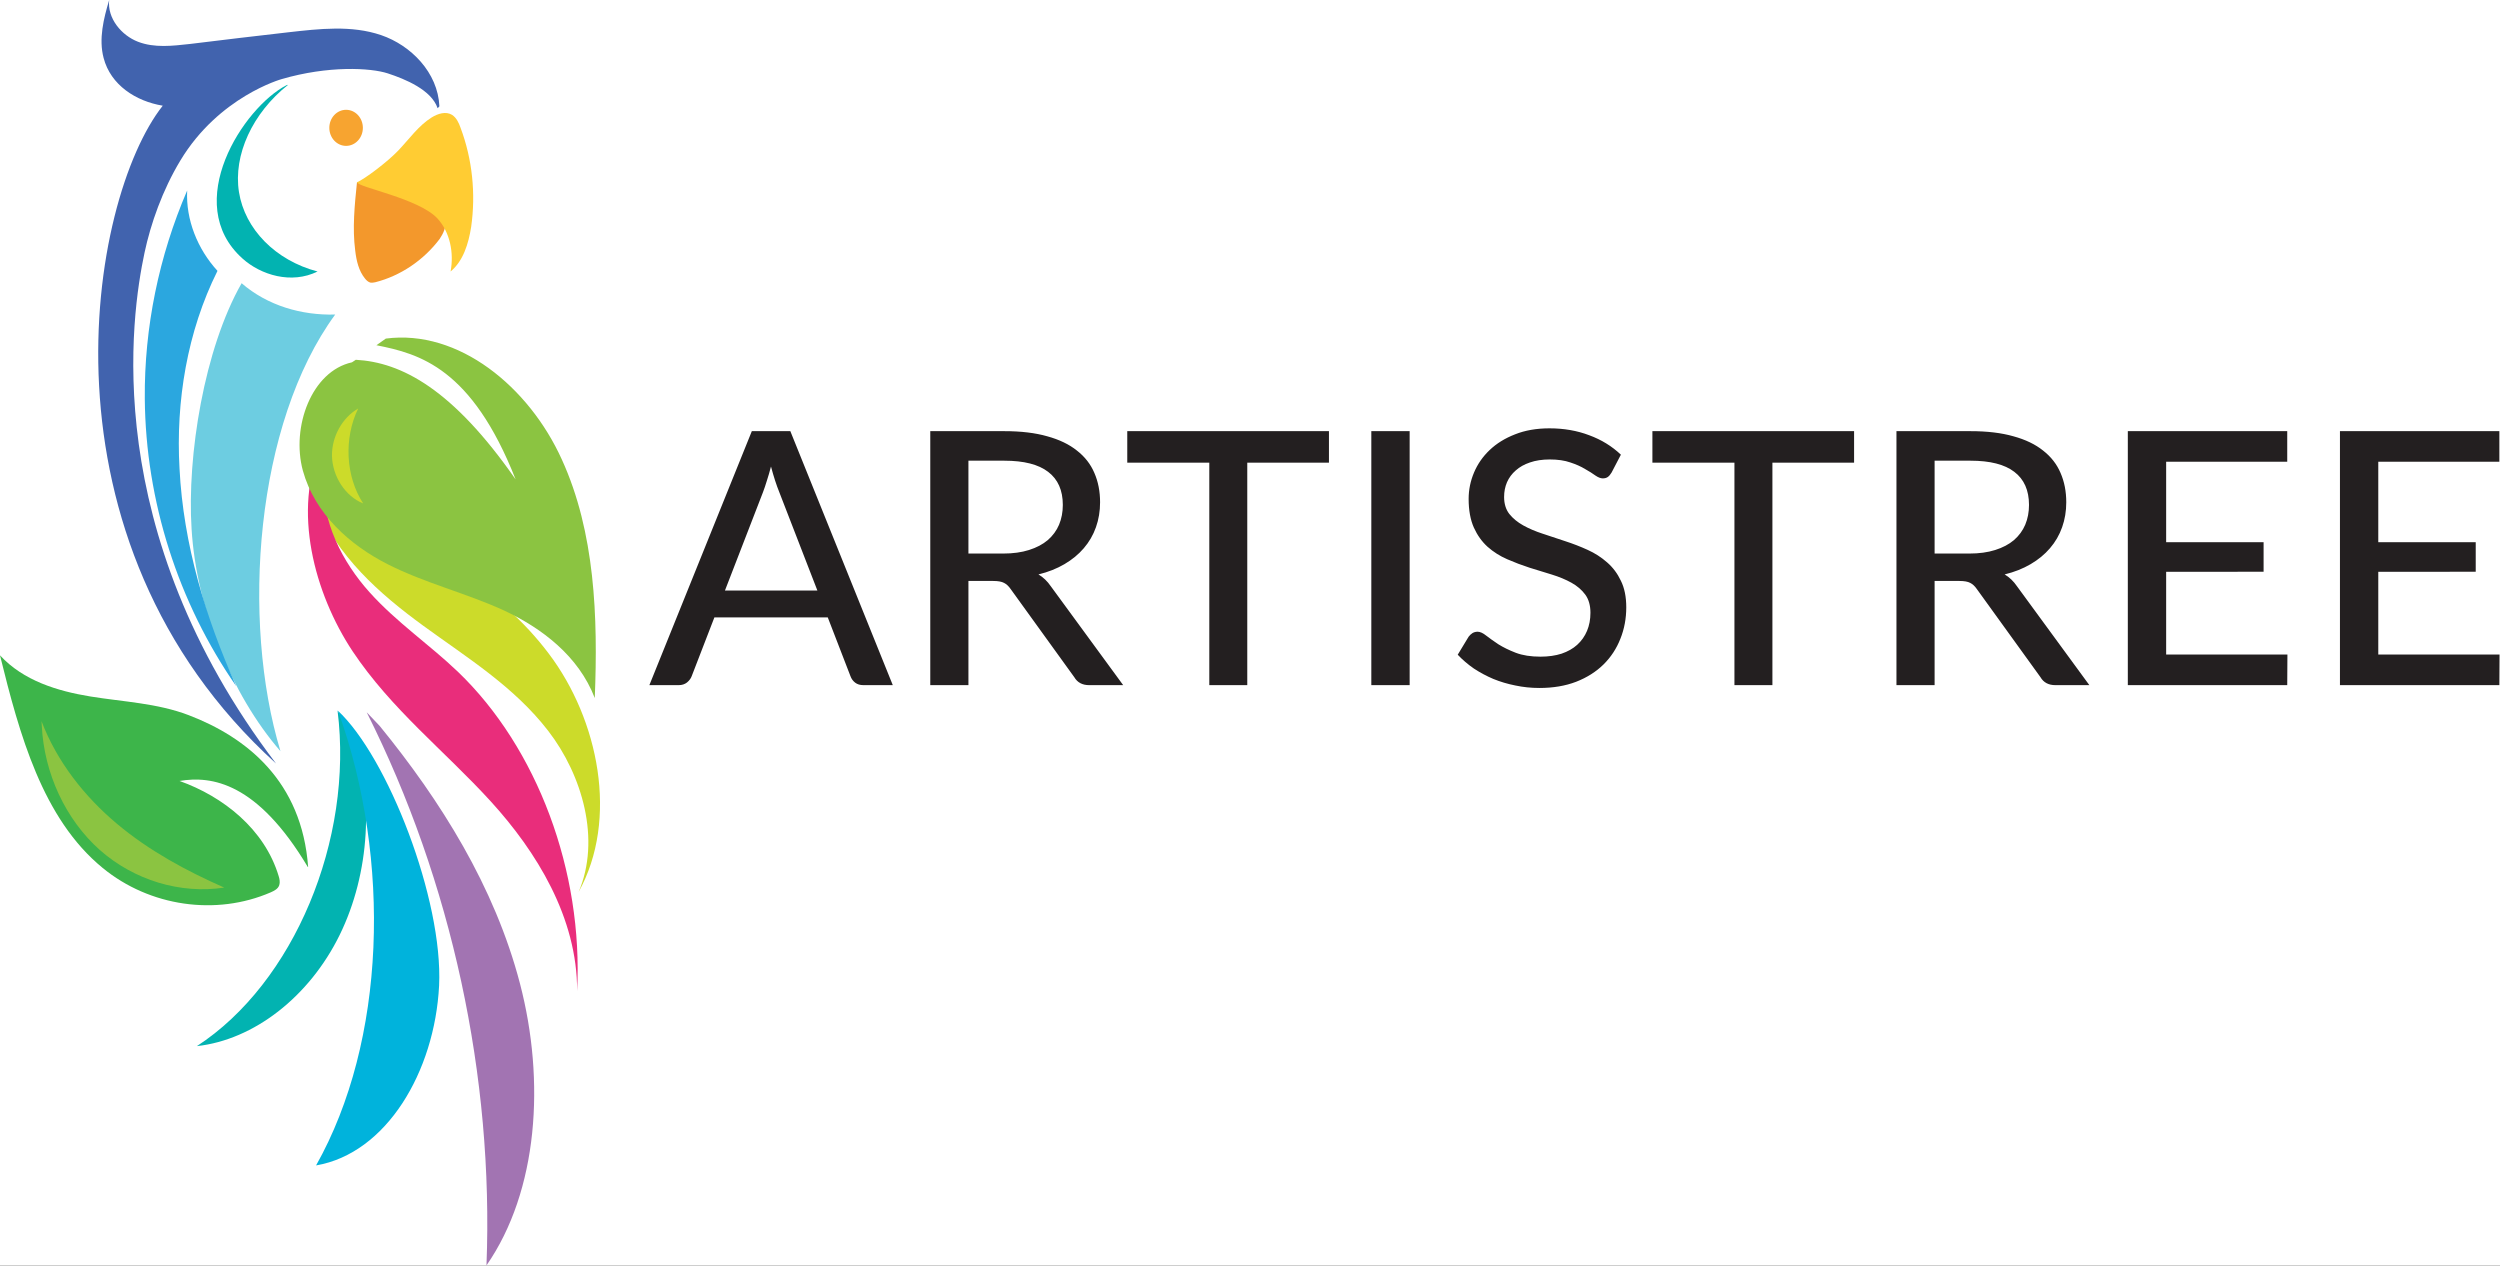
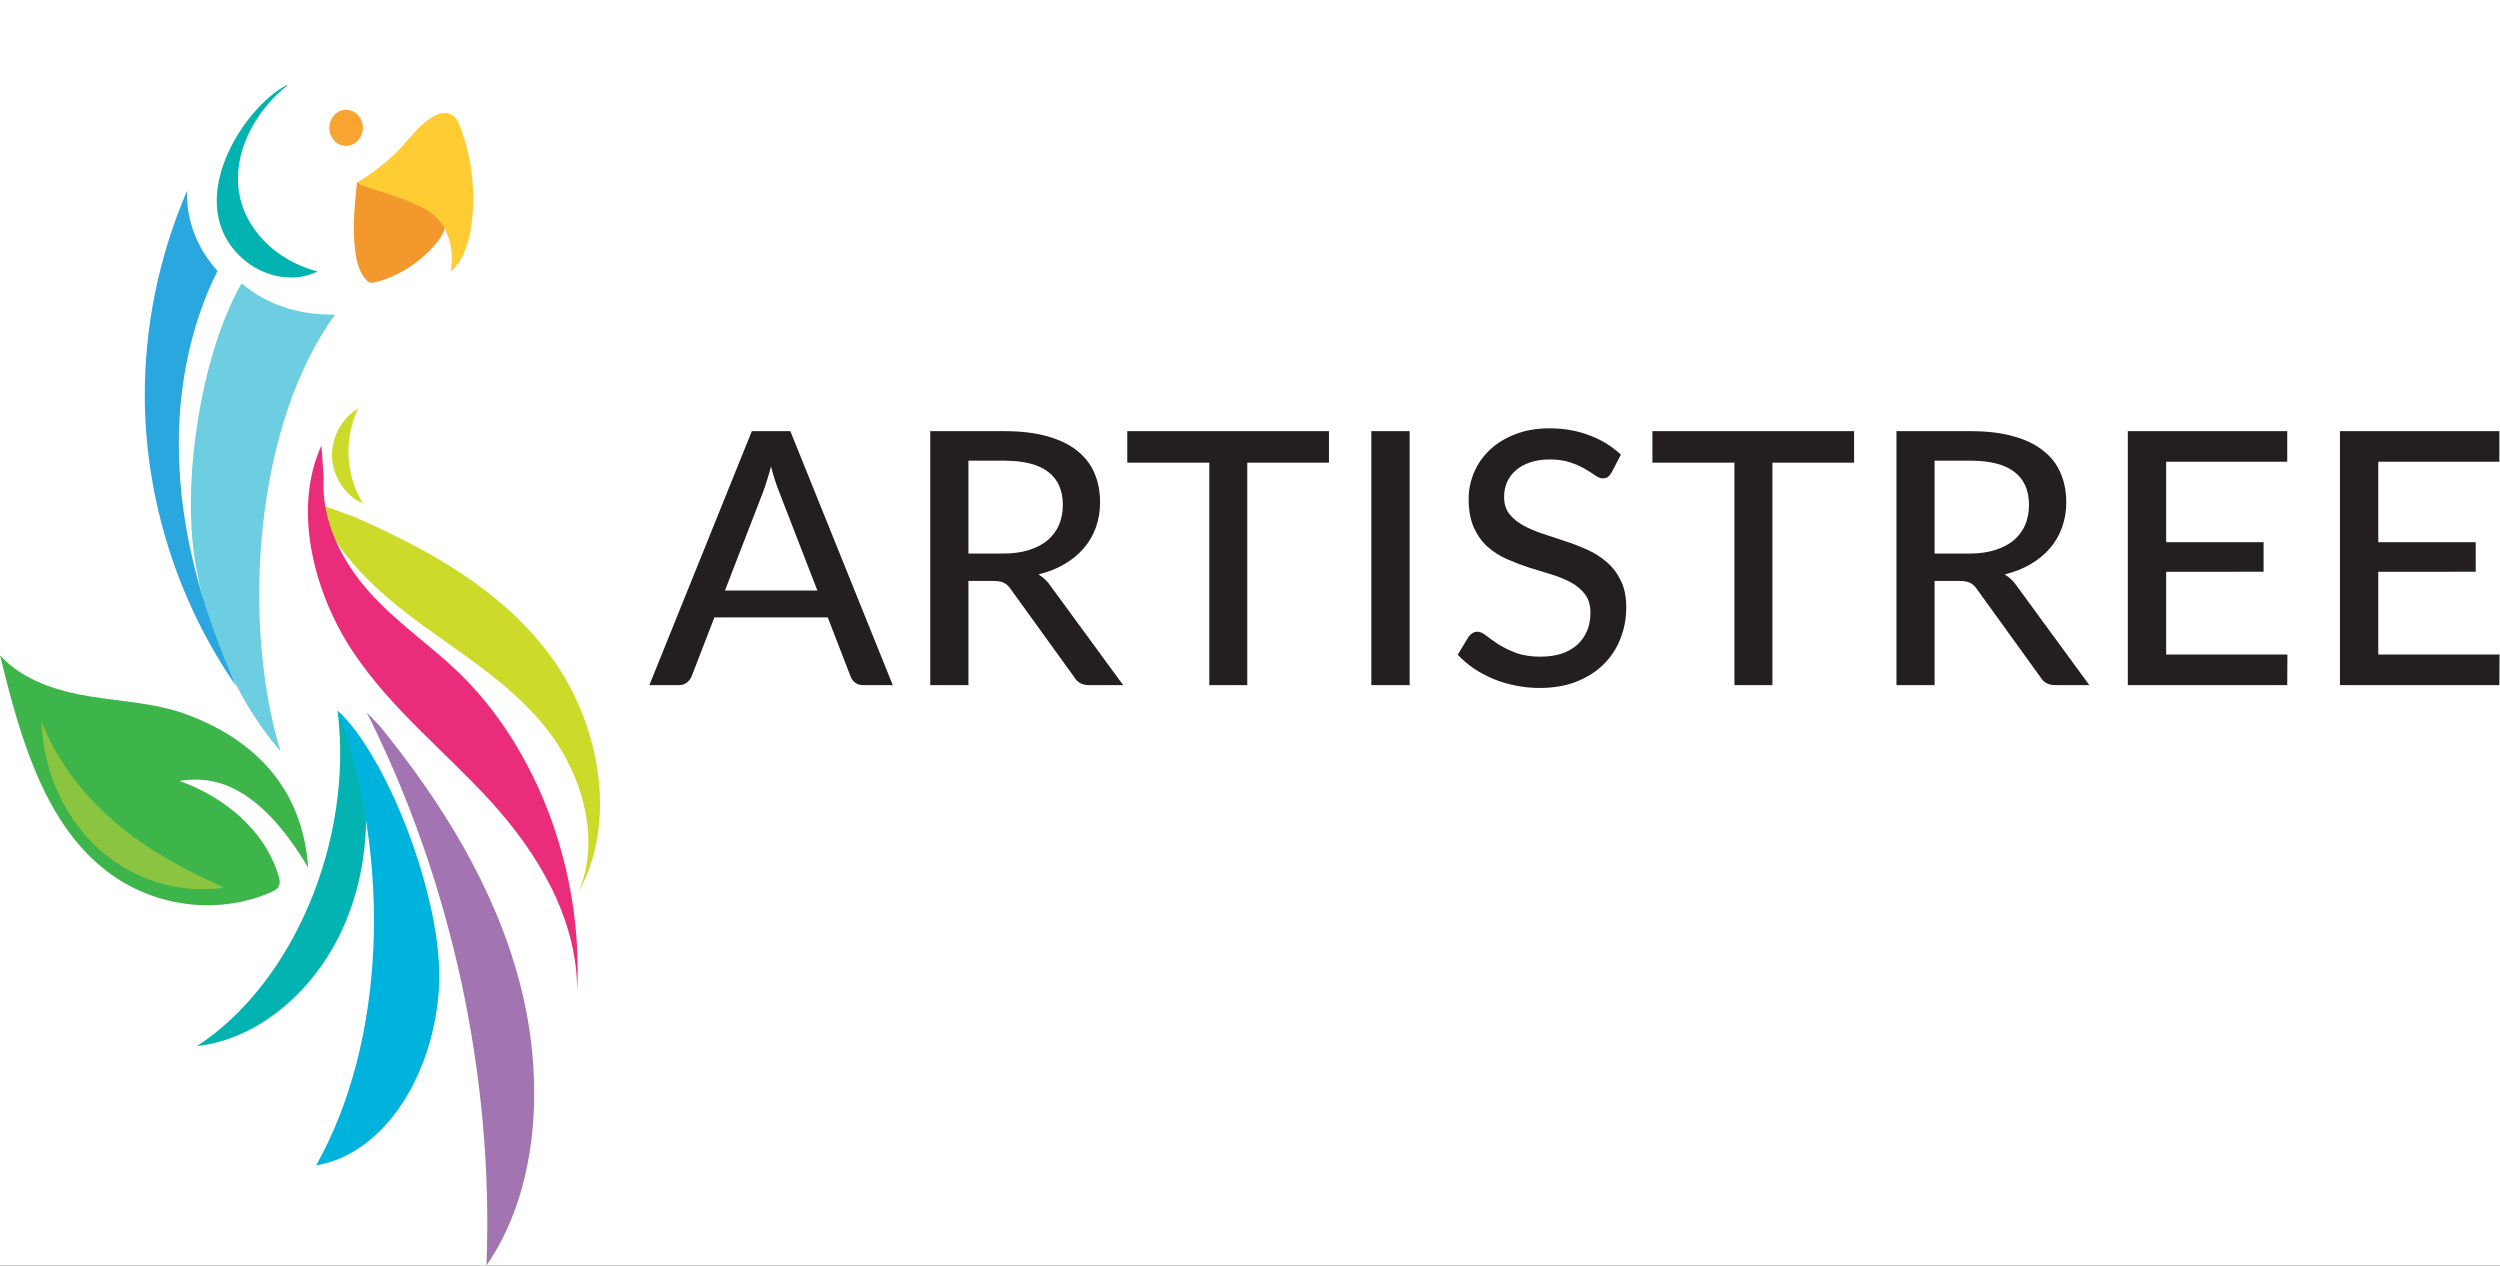
<svg xmlns="http://www.w3.org/2000/svg" width="960" height="486" viewBox="0 0 960 486" fill="none">
  <rect x="0" y="0" width="960" height="486" fill="#333333" stroke="none" />
  <g clip-path="url(#clip0_1_2)">
    <rect width="960" height="486" fill="#fff" />
    <path d="M170.76 84.45C170.194 83.113 169.064 82.262 168.047 81.412 161.606 76.673 154.373 73.149 146.914 70.962L137.082 69.99C136.178 78.739 135.274 87.609 136.404 96.236 136.856 100.124 137.76 104.013 140.133 106.929 140.699 107.658 141.377 108.266 142.168 108.509 142.846 108.63 143.411 108.509 144.089 108.387 153.695 105.957 162.623 100.003 168.839 91.74 170.194 89.674 171.664 86.88 170.76 84.45z" fill="#f3982c" />
    <path d="M132.901 56.017C136.458 56.017 139.343 52.916 139.343 49.09 139.343 45.265 136.458 42.164 132.901 42.164 129.343 42.164 126.459 45.265 126.459 49.09 126.459 52.916 129.343 56.017 132.901 56.017z" fill="#f7a430" />
    <path d="M176.862 49.09C176.184 47.146 175.28 45.202 173.585 44.108 171.212 42.65 168.16 43.622 165.787 45.081 160.702 48.24 157.085 53.465 152.904 57.839 148.722 62.213 140.021 68.775 137.082 69.99 137.421 71.934 160.928 76.187 168.047 83.964 172.794 89.189 174.376 97.087 173.02 104.256 177.879 100.246 179.913 93.563 180.93 87.123 182.739 74.364 181.383 61.12 176.862 49.09z" fill="#fc3" />
-     <path d="M146.349 13.488c-11.414-3.888-23.732-2.43-35.598-1.094-12.658 1.458-25.201 2.916-37.859 4.496C66.224 17.619 59.331 18.47 53.002 16.039 46.673 13.609 41.136 7.048 41.927.0 39.78 7.169 37.859 14.946 39.78 22.236c2.712 10.45 12.431 16.647 22.715 18.348C34.016 76.673 11.301 207.297 106.004 293.204 37.859 203.652 50.403 121.024 55.489 97.087c2.373-11.178 6.894-24.059 13.787-35.481C84.08 37.061 108.151 30.378 108.151 30.378c17.856-5.225 34.13-4.374 40.797-2.187C155.616 30.378 165.674 34.509 168.047 41.556L168.725 40.828C168.16 27.826 157.763 17.376 146.349 13.488z" fill="#4163ae" />
    <path d="M210.765 251.041c-18.985-25.275-46.899-40.221-74.474-52.493L121.148 193.08c8.023 20.414 24.636 34.995 41.475 47.267 16.838 12.273 34.807 23.33 47.917 40.342 13.109 17.011 20.228 41.799 11.64 61.849 15.482-27.947 7.684-66.223-11.415-91.497z" fill="#ccdb2a" />
    <path d="M129.624 272.913c6.215 49.575-16.839 104.62-54.02 128.8C97.528 399.283 118.775 382.758 130.414 359.063 142.055 335.369 143.863 305.234 134.935 281.054" fill="#02b3b1" />
    <path d="M129.963 273.398c20.342 56.746 18.307 126.371-8.589 174.125C148.383 442.905 166.917 411.556 168.613 378.505 170.194 345.454 148.836 290.531 129.624 272.791" fill="#00b3dc" />
    <path d="M140.812 273.52c32.66 65.008 48.82 139.98 45.995 212.4 19.89-28.676 22.602-70.841 12.883-108.144C189.971 340.472 169.178 307.421 145.784 278.745" fill="#a274b2" />
    <path d="M175.845 257.967c-11.075-10.572-23.506-18.956-33.903-30.499-10.397-11.544-18.76-27.462-17.63-44.109L123.408 171.086c-11.188 24.667-2.825 56.624 11.979 78.983 14.918 22.357 35.373 38.275 53.003 57.595 17.629 19.321 33.337 44.716 33.224 72.907C223.988 334.64 206.358 287.251 175.845 257.967z" fill="#e92d7b" />
    <path d="M128.72 120.781C115.836 121.146 102.727 117.379 92.782 108.752c-14.353 25.152-21.02 66.223-19.212 94.413 1.808 29.892 15.031 63.307 34.13 85.3-15.257-50.547-9.607-125.884 21.02-167.684z" fill="#6dcde1" />
    <path d="M83.515 104.013C75.831 95.629 71.31 84.329 71.875 73.15 61.026 98.302 55.375 125.763 55.601 153.103 55.94 192.351 68.371 231.356 90.748 263.556c-11.866-26.489-20.342-54.68-21.811-83.599-1.469-25.882 2.938-52.614 14.579-75.944z" fill="#2ba7df" />
    <path d="M110.637 32.565C96.963 43.379 89.505 59.54 91.765 73.757c2.26 14.217 14.013 26.246 30.174 30.499-10.058 4.982-21.811 1.336-28.818-4.982C69.502 78.131 93.46 41.192 110.073 32.686" fill="#02b3b1" />
    <path d="M118.322 332.938c-2.373-32.929-23.619-49.819-45.882-58.325C60.348 269.996 47.352 269.51 34.694 267.444 22.037 265.379 8.928 261.369.0 251.648c7.459 30.256 16.274 62.699 39.441 81.655 18.082 14.824 43.509 18.469 64.529 9.356C105.326 342.052 106.795 341.323 107.247 339.865 107.586 338.771 107.36 337.556 107.021 336.462 101.597 318.357 85.662 305.842 68.936 299.887 81.255 297.822 98.771 300.374 118.209 332.938" fill="#3db54a" />
    <path d="M15.934 276.922c5.99 15.675 16.613 29.041 28.931 39.37 12.431 10.45 26.671 18.105 41.249 24.545C69.275 343.388 51.533 338.042 38.311 326.377c-13.109-11.665-21.359-29.406-22.263-47.632" fill="#8bc441" />
-     <path d="M215.738 176.433c-12.657-27.948-39.667-50.062-67.581-46.417L144.541 132.568C161.153 135.849 181.156 141.317 197.995 184.088c-24.184-34.752-43.848-44.959-61.365-45.931L135.161 139.129C119.679 142.532 111.768 163.918 116.288 180.686c4.634 16.768 18.195 28.677 32.548 35.967 14.352 7.291 30.06 11.057 44.639 17.74C208.053 241.198 222.18 251.891 228.395 268.052c1.243-31.106.113-63.672-12.657-91.619z" fill="#8bc441" />
    <path d="M137.535 156.87C131.432 160.394 127.363 167.685 127.477 175.097 127.702 182.995 132.562 190.529 139.456 193.323 132.675 182.874 131.997 168.292 137.535 156.87z" fill="#ccdb2a" />
    <path d="M313.874 226.759l-14.651-37.83C298.169 186.348 297.114 183.088 296.059 179.149 295.555 181.096 295.028 182.907 294.478 184.582 293.973 186.257 293.469 187.752 292.964 189.065l-14.581 37.694h35.491zm28.956 36.335H331.55C330.267 263.094 329.212 262.777 328.386 262.143 327.561 261.509 326.965 260.694 326.598 259.698L317.863 237.082H274.325L265.59 259.698C265.269 260.558 264.673 261.351 263.801 262.075 262.93 262.754 261.875 263.094 260.637 263.094h-11.28L288.7 165.566h14.788l39.342 97.528zm42.389-50.53C388.979 212.564 392.281 212.111 395.124 211.206 398.012 210.3 400.42 209.032 402.346 207.402 404.271 205.727 405.716 203.758 406.679 201.494 407.642 199.184 408.123 196.649 408.123 193.887 408.123 188.273 406.243 184.039 402.483 181.186 398.769 178.334 393.175 176.908 385.701 176.908H371.876v35.656h13.343zm46.083 50.53H418.234C415.62 263.094 413.717 262.075 412.525 260.038l-24.417-33.823C387.328 225.083 386.48 224.291 385.563 223.838 384.646 223.34 383.27 223.091 381.436 223.091h-9.56v40.003H357.225V165.566h28.476C392.074 165.566 397.554 166.222 402.139 167.535 406.77 168.803 410.576 170.637 413.557 173.036 416.583 175.391 418.807 178.243 420.229 181.594 421.696 184.945 422.43 188.702 422.43 192.868 422.43 196.264 421.902 199.456 420.848 202.444 419.793 205.433 418.234 208.127 416.171 210.526 414.153 212.881 411.677 214.918 408.742 216.639S402.483 219.672 398.769 220.578C400.603 221.665 402.185 223.182 403.515 225.129l27.787 37.965zm79.015-85.439H478.953v85.439H464.372V177.655H432.87V165.566h77.447v12.089zm30.989 85.439H526.587V165.566H541.306v97.528zm77.54-81.636C618.389 182.228 617.905 182.794 617.404 183.156 616.898 183.518 616.254 183.699 615.478 183.699 614.653 183.699 613.712 183.337 612.655 182.613 611.604 181.843 610.273 181.006 608.666 180.1 607.109 179.149 605.227 178.311 603.026 177.587 600.825 176.817 598.189 176.432 595.119 176.432 592.23 176.432 589.682 176.817 587.481 177.587 585.33 178.311 583.514 179.33 582.051 180.643 580.581 181.911 579.459 183.428 578.678 185.194 577.946 186.914 577.577 188.793 577.577 190.831 577.577 193.457 578.243 195.63 579.574 197.351 580.95 199.071 582.738 200.543 584.939 201.765 587.14 202.988 589.638 204.052 592.434 204.957 595.234 205.863 598.096 206.814 601.034 207.81 603.967 208.761 606.834 209.87 609.629 211.138 612.43 212.405 614.928 214.013 617.129 215.96 619.33 217.861 621.096 220.216 622.422 223.023 623.798 225.785 624.486 229.181 624.486 233.211 624.486 237.512 623.732 241.542 622.219 245.3 620.749 249.058 618.592 252.34 615.753 255.148 612.908 257.955 609.403 260.174 605.227 261.804 601.1 263.388 596.401 264.181 591.13 264.181 587.966 264.181 584.89 263.864 581.913 263.23 578.931 262.641 576.113 261.804 573.45 260.717 570.793 259.585 568.294 258.249 565.956 256.71 563.661 255.125 561.598 253.359 559.766 251.412L563.958 244.485C564.371 243.941 564.855 243.489 565.406 243.126 566 242.764 566.666 242.583 567.397 242.583 568.36 242.583 569.461 243.081 570.699 244.077 571.987 245.073 573.544 246.183 575.376 247.405 577.258 248.583 579.481 249.669 582.051 250.665 584.664 251.661 587.828 252.159 591.542 252.159 594.569 252.159 597.27 251.775 599.658 251.005 602.041 250.19 604.038 249.058 605.64 247.609 607.29 246.115 608.55 244.326 609.425 242.244 610.295 240.161 610.729 237.852 610.729 235.316 610.729 232.464 610.064 230.132 608.737 228.321 607.406 226.51 605.64 224.993 603.439 223.77 601.238 222.548 598.74 221.506 595.944 220.646 593.144 219.786 590.282 218.903 587.344 217.997 584.411 217.046 581.544 215.96 578.749 214.737 575.948 213.515 573.45 211.93 571.249 209.983 569.048 207.991 567.282 205.523 565.956 202.58 564.624 199.592 563.958 195.924 563.958 191.578 563.958 188.091 564.646 184.718 566.022 181.458 567.397 178.198 569.395 175.323 572.009 172.833 574.666 170.297 577.924 168.282 581.775 166.788 585.627 165.249 590.029 164.479 594.981 164.479 600.528 164.479 605.618 165.362 610.251 167.128 614.928 168.848 618.983 171.339 622.422 174.599L618.846 181.458zM711.969 177.655H680.605v85.439H666.024V177.655H634.522V165.566h77.447v12.089zM756.231 212.564C759.995 212.564 763.296 212.111 766.135 211.206 769.024 210.3 771.434 209.032 773.36 207.402 775.286 205.727 776.728 203.758 777.691 201.494c.963-2.31 1.447-4.845 1.447-7.607C779.138 188.273 777.256 184.039 773.498 181.186 769.784 178.334 764.188 176.908 756.715 176.908H742.888v35.656h13.343zm46.083 50.53H789.246C786.632 263.094 784.728 262.075 783.54 260.038l-24.42-33.823C758.344 225.083 757.491 224.291 756.578 223.838 755.659 223.34 754.283 223.091 752.451 223.091H742.888v40.003H728.24V165.566h28.475C763.087 165.566 768.568 166.222 773.151 167.535 777.784 168.803 781.592 170.637 784.569 173.036 787.595 175.391 789.818 178.243 791.243 181.594 792.707 184.945 793.444 188.702 793.444 192.868 793.444 196.264 792.916 199.456 791.86 202.444 790.809 205.433 789.246 208.127 787.182 210.526 785.168 212.881 782.692 214.918 779.754 216.639 776.821 218.36 773.498 219.672 769.784 220.578 771.616 221.665 773.201 223.182 774.527 225.129L802.314 263.094zM878.369 251.344 878.298 263.094H817.083V165.566h61.215v11.749H831.802v30.902h37.417v11.342H831.802v31.785h46.567zm81.453.0L959.756 263.094H898.541V165.566H959.756v11.749H913.26v30.902h37.417v11.342H913.26v31.785h46.562z" fill="#231f20" />
  </g>
  <defs>
    <clipPath id="clip0_1_2">
      <rect width="960" height="486" fill="#fff" />
    </clipPath>
  </defs>
</svg>